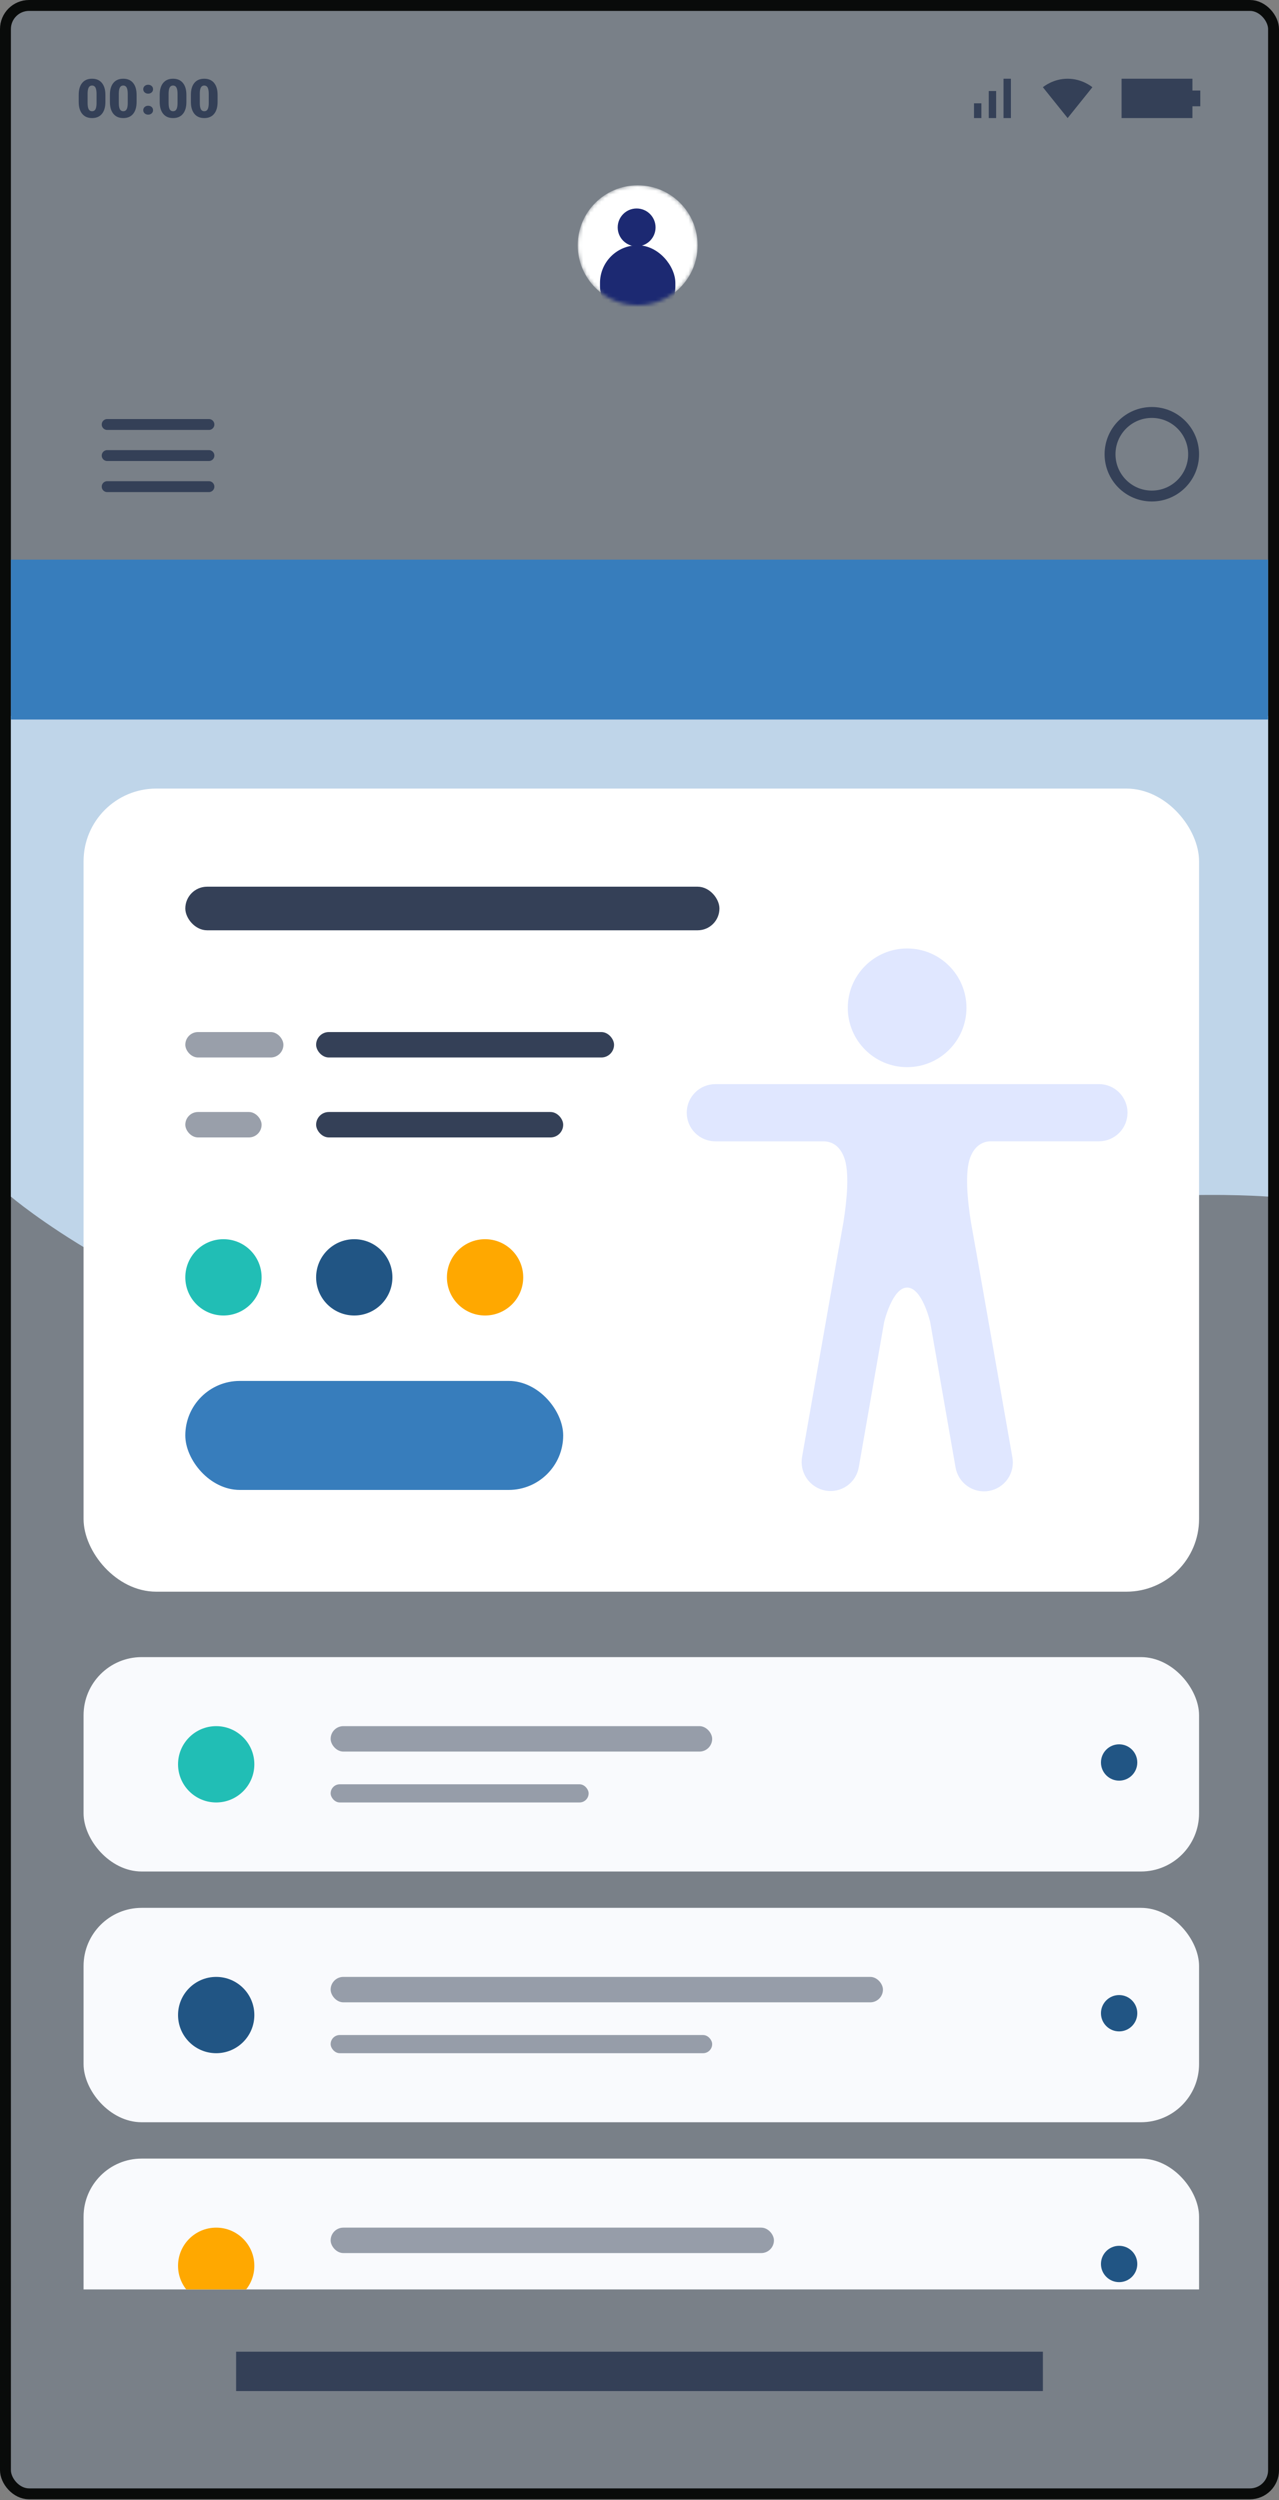
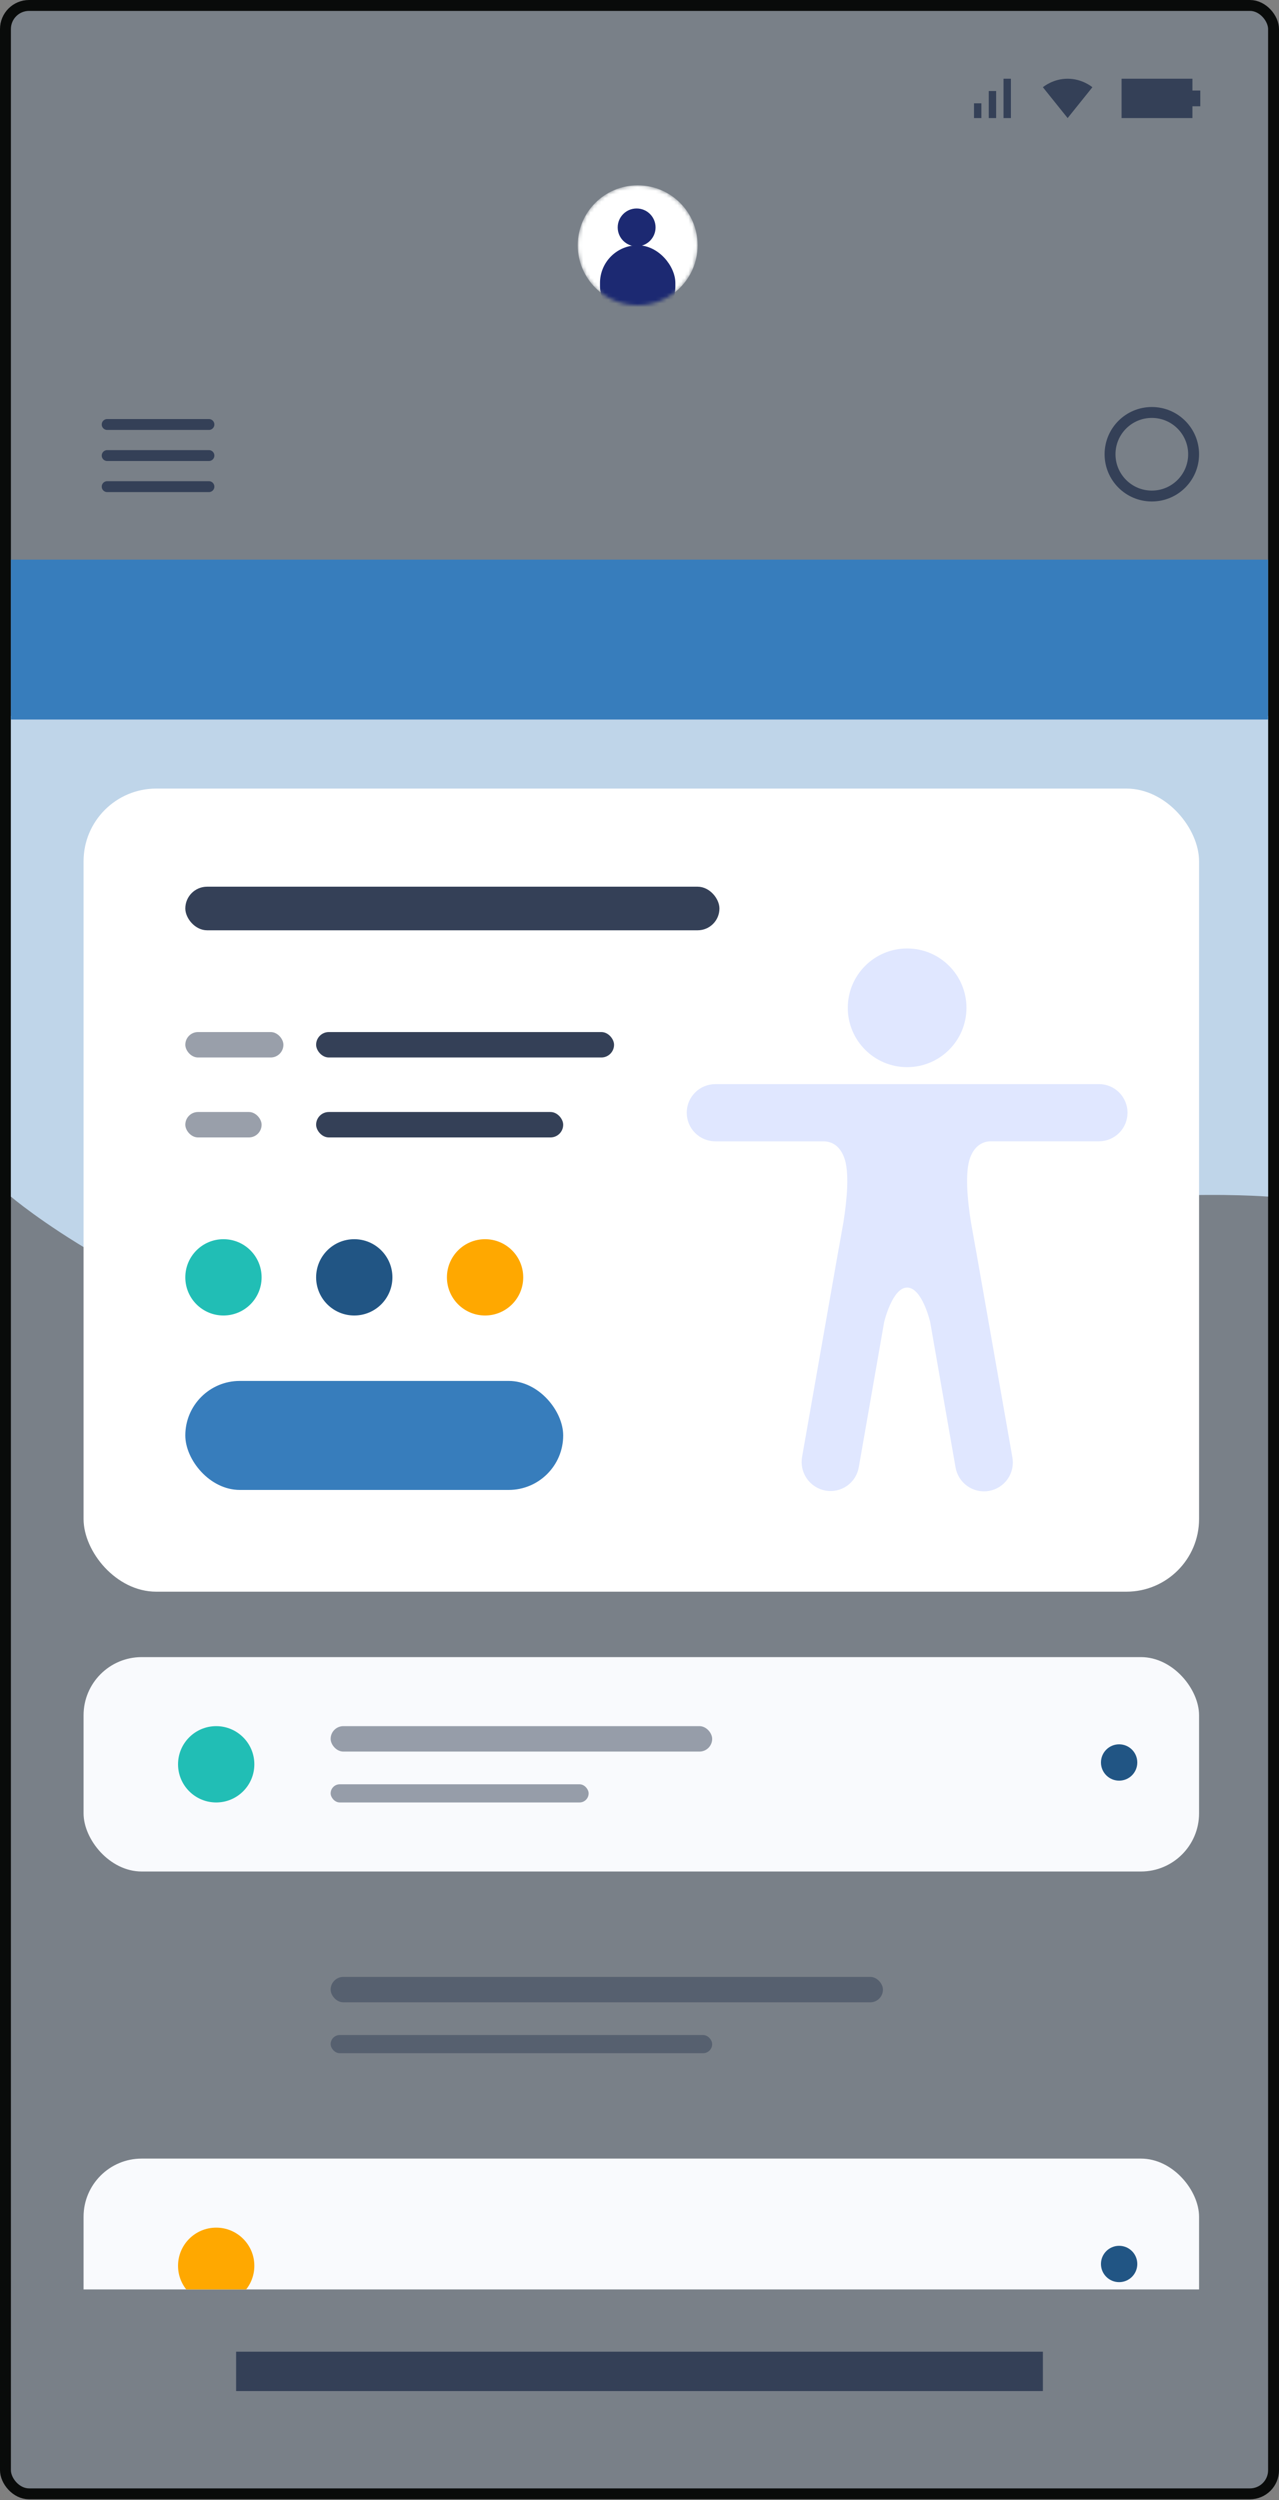
<svg xmlns="http://www.w3.org/2000/svg" width="352" height="688" viewBox="0 0 352 688" fill="none">
  <rect x="0" y="0" width="352" height="688" fill="#808080" stroke="none" />
  <rect x="1.5" y="1.5" width="349" height="684.754" rx="6.5" fill="#4489DA" fill-opacity="0.1" stroke="#090B0A" stroke-width="3" />
  <rect x="64.985" y="647.139" width="222.031" height="10.831" fill="#344057" />
  <path d="M276.185 21.662H278.215V32.492H276.185V21.662ZM268.062 28.431H270.092V32.492H268.062V28.431ZM272.123 25.046H274.154V32.492H272.123V25.046Z" fill="#344057" />
  <path d="M293.836 32.486L300.645 24.003C300.381 23.804 297.758 21.662 293.83 21.662C289.896 21.662 287.279 23.804 287.015 24.003L293.824 32.486L293.83 32.492L293.836 32.486Z" fill="#344057" />
  <path d="M328.172 32.492L328.172 29.243L330.338 29.243L330.338 24.911L328.172 24.911L328.172 21.662L308.677 21.662L308.677 32.492L328.172 32.492Z" fill="#344057" />
-   <path d="M25.331 21.662C26.5 21.662 27.406 22.049 28.046 22.827C28.688 23.604 29.01 24.701 29.01 26.121V28.04C29.01 29.463 28.69 30.561 28.05 31.334C27.411 32.107 26.508 32.492 25.345 32.492C24.174 32.492 23.265 32.105 22.623 31.327C21.982 30.55 21.662 29.455 21.662 28.04V26.112C21.662 24.691 21.979 23.591 22.619 22.82C23.259 22.047 24.163 21.662 25.331 21.662ZM33.918 21.662C35.087 21.662 35.992 22.049 36.634 22.827C37.276 23.604 37.595 24.701 37.595 26.121V28.04C37.595 29.463 37.278 30.561 36.638 31.334C35.998 32.107 35.096 32.492 33.933 32.492C32.759 32.492 31.853 32.105 31.211 31.327C30.569 30.55 30.247 29.455 30.247 28.04V26.112C30.247 24.691 30.567 23.591 31.207 22.82C31.846 22.047 32.751 21.662 33.918 21.662ZM47.623 21.662C48.788 21.662 49.695 22.049 50.337 22.827C50.979 23.604 51.301 24.701 51.301 26.121V28.04C51.301 29.463 50.981 30.561 50.341 31.334C49.701 32.107 48.799 32.492 47.636 32.492C46.462 32.492 45.556 32.105 44.914 31.327C44.272 30.55 43.95 29.455 43.95 28.04V26.112C43.95 24.691 44.27 23.591 44.91 22.82C45.55 22.047 46.456 21.662 47.623 21.662ZM56.209 21.662C57.378 21.662 58.282 22.049 58.924 22.827C59.566 23.604 59.886 24.701 59.886 26.121V28.04C59.886 29.463 59.568 30.561 58.928 31.334C58.289 32.107 57.386 32.492 56.224 32.492C55.05 32.492 54.143 32.105 53.502 31.327C52.86 30.55 52.538 29.455 52.538 28.04V26.112C52.538 24.691 52.858 23.591 53.497 22.82C54.137 22.047 55.041 21.662 56.209 21.662ZM40.775 29.101C41.163 29.101 41.482 29.215 41.739 29.444C41.993 29.675 42.122 29.967 42.122 30.325C42.122 30.681 41.995 30.976 41.741 31.204C41.474 31.438 41.129 31.561 40.775 31.548C40.42 31.561 40.074 31.436 39.809 31.2C39.686 31.091 39.588 30.956 39.522 30.805C39.456 30.654 39.424 30.49 39.428 30.325C39.428 29.972 39.555 29.679 39.809 29.448C40.074 29.212 40.42 29.088 40.775 29.101ZM25.333 23.545C25.146 23.534 24.96 23.578 24.798 23.67C24.636 23.762 24.503 23.9 24.418 24.066C24.227 24.415 24.125 24.941 24.11 25.646V28.338C24.11 29.126 24.21 29.701 24.407 30.065C24.494 30.237 24.629 30.381 24.796 30.478C24.963 30.575 25.154 30.621 25.347 30.611C25.763 30.611 26.07 30.436 26.267 30.082C26.466 29.726 26.568 29.171 26.572 28.41V25.805C26.572 25.047 26.472 24.481 26.275 24.106C26.191 23.93 26.056 23.783 25.889 23.683C25.721 23.583 25.527 23.535 25.333 23.545ZM33.92 23.545C33.734 23.534 33.548 23.578 33.386 23.67C33.223 23.762 33.091 23.9 33.005 24.066C32.814 24.415 32.711 24.941 32.698 25.646V28.338C32.698 29.126 32.795 29.701 32.994 30.065C33.081 30.237 33.216 30.381 33.383 30.478C33.55 30.575 33.742 30.621 33.935 30.611C34.35 30.611 34.655 30.436 34.854 30.082C35.053 29.726 35.153 29.171 35.159 28.41V25.805C35.159 25.047 35.06 24.481 34.863 24.106C34.778 23.93 34.644 23.783 34.476 23.683C34.309 23.583 34.115 23.535 33.92 23.545ZM47.625 23.545C47.438 23.534 47.252 23.577 47.09 23.67C46.927 23.762 46.794 23.9 46.708 24.066C46.517 24.415 46.416 24.941 46.401 25.646V28.338C46.401 29.126 46.498 29.701 46.698 30.065C46.784 30.237 46.92 30.381 47.087 30.478C47.254 30.575 47.445 30.621 47.638 30.611C48.053 30.611 48.358 30.436 48.557 30.082C48.757 29.726 48.858 29.171 48.862 28.41V25.805C48.862 25.047 48.763 24.481 48.566 24.106C48.481 23.93 48.347 23.783 48.179 23.683C48.011 23.584 47.82 23.535 47.625 23.545ZM56.211 23.545C56.024 23.534 55.839 23.578 55.676 23.67C55.514 23.762 55.382 23.9 55.296 24.066C55.137 24.356 55.039 24.771 55.001 25.307L54.989 25.646V28.338C54.989 29.126 55.086 29.701 55.285 30.065C55.372 30.237 55.507 30.381 55.674 30.478C55.841 30.575 56.033 30.621 56.226 30.611C56.641 30.611 56.946 30.436 57.145 30.082C57.31 29.785 57.408 29.349 57.439 28.773L57.45 28.413V25.805C57.45 25.047 57.35 24.481 57.153 24.106C57.069 23.93 56.934 23.783 56.767 23.683C56.599 23.584 56.406 23.535 56.211 23.545ZM40.775 23.325C41.163 23.325 41.482 23.439 41.739 23.668C41.993 23.896 42.122 24.189 42.122 24.547C42.122 24.905 41.995 25.197 41.741 25.426C41.475 25.66 41.129 25.783 40.775 25.771C40.42 25.784 40.074 25.66 39.809 25.424C39.685 25.314 39.587 25.179 39.522 25.027C39.456 24.876 39.424 24.712 39.428 24.547C39.428 24.195 39.555 23.903 39.809 23.672C40.075 23.435 40.419 23.311 40.775 23.325Z" fill="#344057" />
  <line x1="29.5" y1="116.811" x2="57.5" y2="116.811" stroke="#344057" stroke-width="3" stroke-linecap="round" stroke-linejoin="round" />
  <line x1="29.5" y1="125.362" x2="57.5" y2="125.362" stroke="#344057" stroke-width="3" stroke-linecap="round" stroke-linejoin="round" />
  <line x1="29.5" y1="133.914" x2="57.5" y2="133.914" stroke="#344057" stroke-width="3" stroke-linecap="round" stroke-linejoin="round" />
  <circle cx="317" cy="125" r="11.5" stroke="#344057" stroke-width="3" />
  <mask id="mask0" mask-type="alpha" maskUnits="userSpaceOnUse" x="159" y="51" width="33" height="33">
    <circle cx="175.5" cy="67.5" r="16.5" fill="#C4C4C4" />
  </mask>
  <g mask="url(#mask0)">
    <path fill-rule="evenodd" clip-rule="evenodd" d="M175.5 84C184.613 84 192 76.613 192 67.5C192 58.387 184.613 51 175.5 51C166.387 51 159 58.387 159 67.5C159 76.613 166.387 84 175.5 84Z" fill="white" />
    <mask id="mask1" mask-type="alpha" maskUnits="userSpaceOnUse" x="159" y="51" width="33" height="33">
      <path fill-rule="evenodd" clip-rule="evenodd" d="M175.5 84C184.613 84 192 76.613 192 67.5C192 58.387 184.613 51 175.5 51C166.387 51 159 58.387 159 67.5C159 76.613 166.387 84 175.5 84Z" fill="white" />
    </mask>
    <g mask="url(#mask1)">
</g>
    <rect x="165.129" y="67.5" width="20.743" height="21.686" rx="10.371" fill="#1C2972" />
  </g>
  <path fill-rule="evenodd" clip-rule="evenodd" d="M175.211 67.79C178.088 67.79 180.421 65.457 180.421 62.579C180.421 59.702 178.088 57.369 175.211 57.369C172.333 57.369 170 59.702 170 62.579C170 65.457 172.333 67.79 175.211 67.79Z" fill="#1C2972" />
  <path d="M3 197H349V329.284C349 329.284 302.538 325.646 263.362 338.733C218.185 353.823 139.62 382.865 91.512 371.374C37.058 358.368 3 329.284 3 329.284V197Z" fill="#BFD5E9" />
  <rect x="23" y="217" width="307" height="221" rx="20" fill="white" />
  <path d="M249.656 293.661C258.675 293.661 265.986 286.349 265.986 277.33C265.986 268.311 258.675 261 249.656 261C240.637 261 233.325 268.311 233.325 277.33C233.325 286.349 240.637 293.661 249.656 293.661Z" fill="#E0E7FF" />
  <path d="M302.438 298.327H196.874C194.785 298.327 192.783 299.156 191.306 300.633C189.83 302.109 189 304.112 189 306.2C189 308.288 189.83 310.291 191.306 311.768C192.783 313.244 194.785 314.074 196.874 314.074H226.583C228.598 314.074 230.957 314.975 232.293 318.448C233.853 322.481 233.089 330.27 232.127 336.303L230.867 343.433C230.869 343.452 230.867 343.471 230.861 343.488C230.855 343.506 230.845 343.522 230.832 343.535L220.742 400.928C220.376 403.011 220.85 405.155 222.061 406.889C223.271 408.624 225.12 409.808 227.201 410.184C228.231 410.366 229.286 410.341 230.305 410.112C231.325 409.883 232.289 409.454 233.142 408.849C233.994 408.244 234.718 407.476 235.271 406.59C235.824 405.703 236.196 404.715 236.364 403.684L243.336 363.791C243.336 363.791 245.573 354.316 249.656 354.316C253.805 354.316 255.995 363.791 255.995 363.791L262.968 403.719C263.136 404.759 263.51 405.756 264.068 406.65C264.626 407.545 265.356 408.32 266.216 408.929C267.076 409.538 268.049 409.971 269.078 410.2C270.107 410.43 271.171 410.453 272.209 410.267C273.247 410.081 274.237 409.691 275.122 409.118C276.007 408.546 276.77 407.803 277.365 406.933C277.96 406.063 278.376 405.083 278.589 404.051C278.802 403.018 278.807 401.954 278.604 400.919L268.511 343.527C268.513 343.508 268.512 343.49 268.506 343.472C268.501 343.455 268.491 343.438 268.479 343.425L267.217 336.295C266.254 330.261 265.49 322.472 267.05 318.439C268.38 314.975 270.815 314.065 272.673 314.065H302.438C304.526 314.065 306.528 313.235 308.005 311.759C309.482 310.282 310.311 308.28 310.311 306.191C310.311 304.103 309.482 302.101 308.005 300.624C306.528 299.147 304.526 298.318 302.438 298.318V298.327Z" fill="#E0E7FF" />
  <rect x="51" y="284" width="27" height="7" rx="3.5" fill="#344057" fill-opacity="0.5" />
  <rect x="51" y="244" width="147" height="12" rx="6" fill="#344057" />
  <rect x="87" y="284" width="82" height="7" rx="3.5" fill="#344057" />
  <rect x="51" y="306" width="21" height="7" rx="3.5" fill="#344057" fill-opacity="0.5" />
  <rect x="87" y="306" width="68" height="7" rx="3.5" fill="#344057" />
  <rect x="51" y="380" width="104" height="30" rx="15" fill="#377DBC" />
  <g clip-path="url(#clip0)">
    <rect x="23" y="456" width="307" height="59" rx="16" fill="#F9FAFD" />
-     <rect x="23" y="525" width="307" height="59" rx="16" fill="#F9FAFD" />
    <rect x="23" y="594" width="307" height="59" rx="16" fill="#F9FAFD" />
    <circle cx="59.5" cy="485.5" r="10.5" fill="#21BEB5" />
-     <circle cx="59.5" cy="554.5" r="10.5" fill="#215584" />
-     <circle cx="308" cy="554" r="5" fill="#215584" />
    <circle cx="308" cy="485" r="5" fill="#215584" />
    <circle cx="308" cy="623" r="5" fill="#215584" />
    <circle cx="59.5" cy="623.5" r="10.5" fill="#FFA800" />
    <rect x="91" y="475" width="105" height="7" rx="3.5" fill="#344057" fill-opacity="0.5" />
    <rect x="91" y="544" width="152" height="7" rx="3.5" fill="#344057" fill-opacity="0.5" />
-     <rect x="91" y="613" width="122" height="7" rx="3.5" fill="#344057" fill-opacity="0.5" />
    <rect x="91" y="491" width="71" height="5" rx="2.5" fill="#344057" fill-opacity="0.5" />
    <rect x="91" y="560" width="105" height="5" rx="2.5" fill="#344057" fill-opacity="0.5" />
  </g>
  <circle cx="61.5" cy="351.5" r="10.5" fill="#21BEB5" />
  <circle cx="97.5" cy="351.5" r="10.5" fill="#215584" />
  <circle cx="133.5" cy="351.5" r="10.5" fill="#FFA800" />
  <rect x="3" y="154" width="346" height="44" fill="#377DBC" />
  <defs>
    <clipPath id="clip0">
      <rect width="307" height="174" fill="white" transform="translate(23 456)" />
    </clipPath>
  </defs>
</svg>